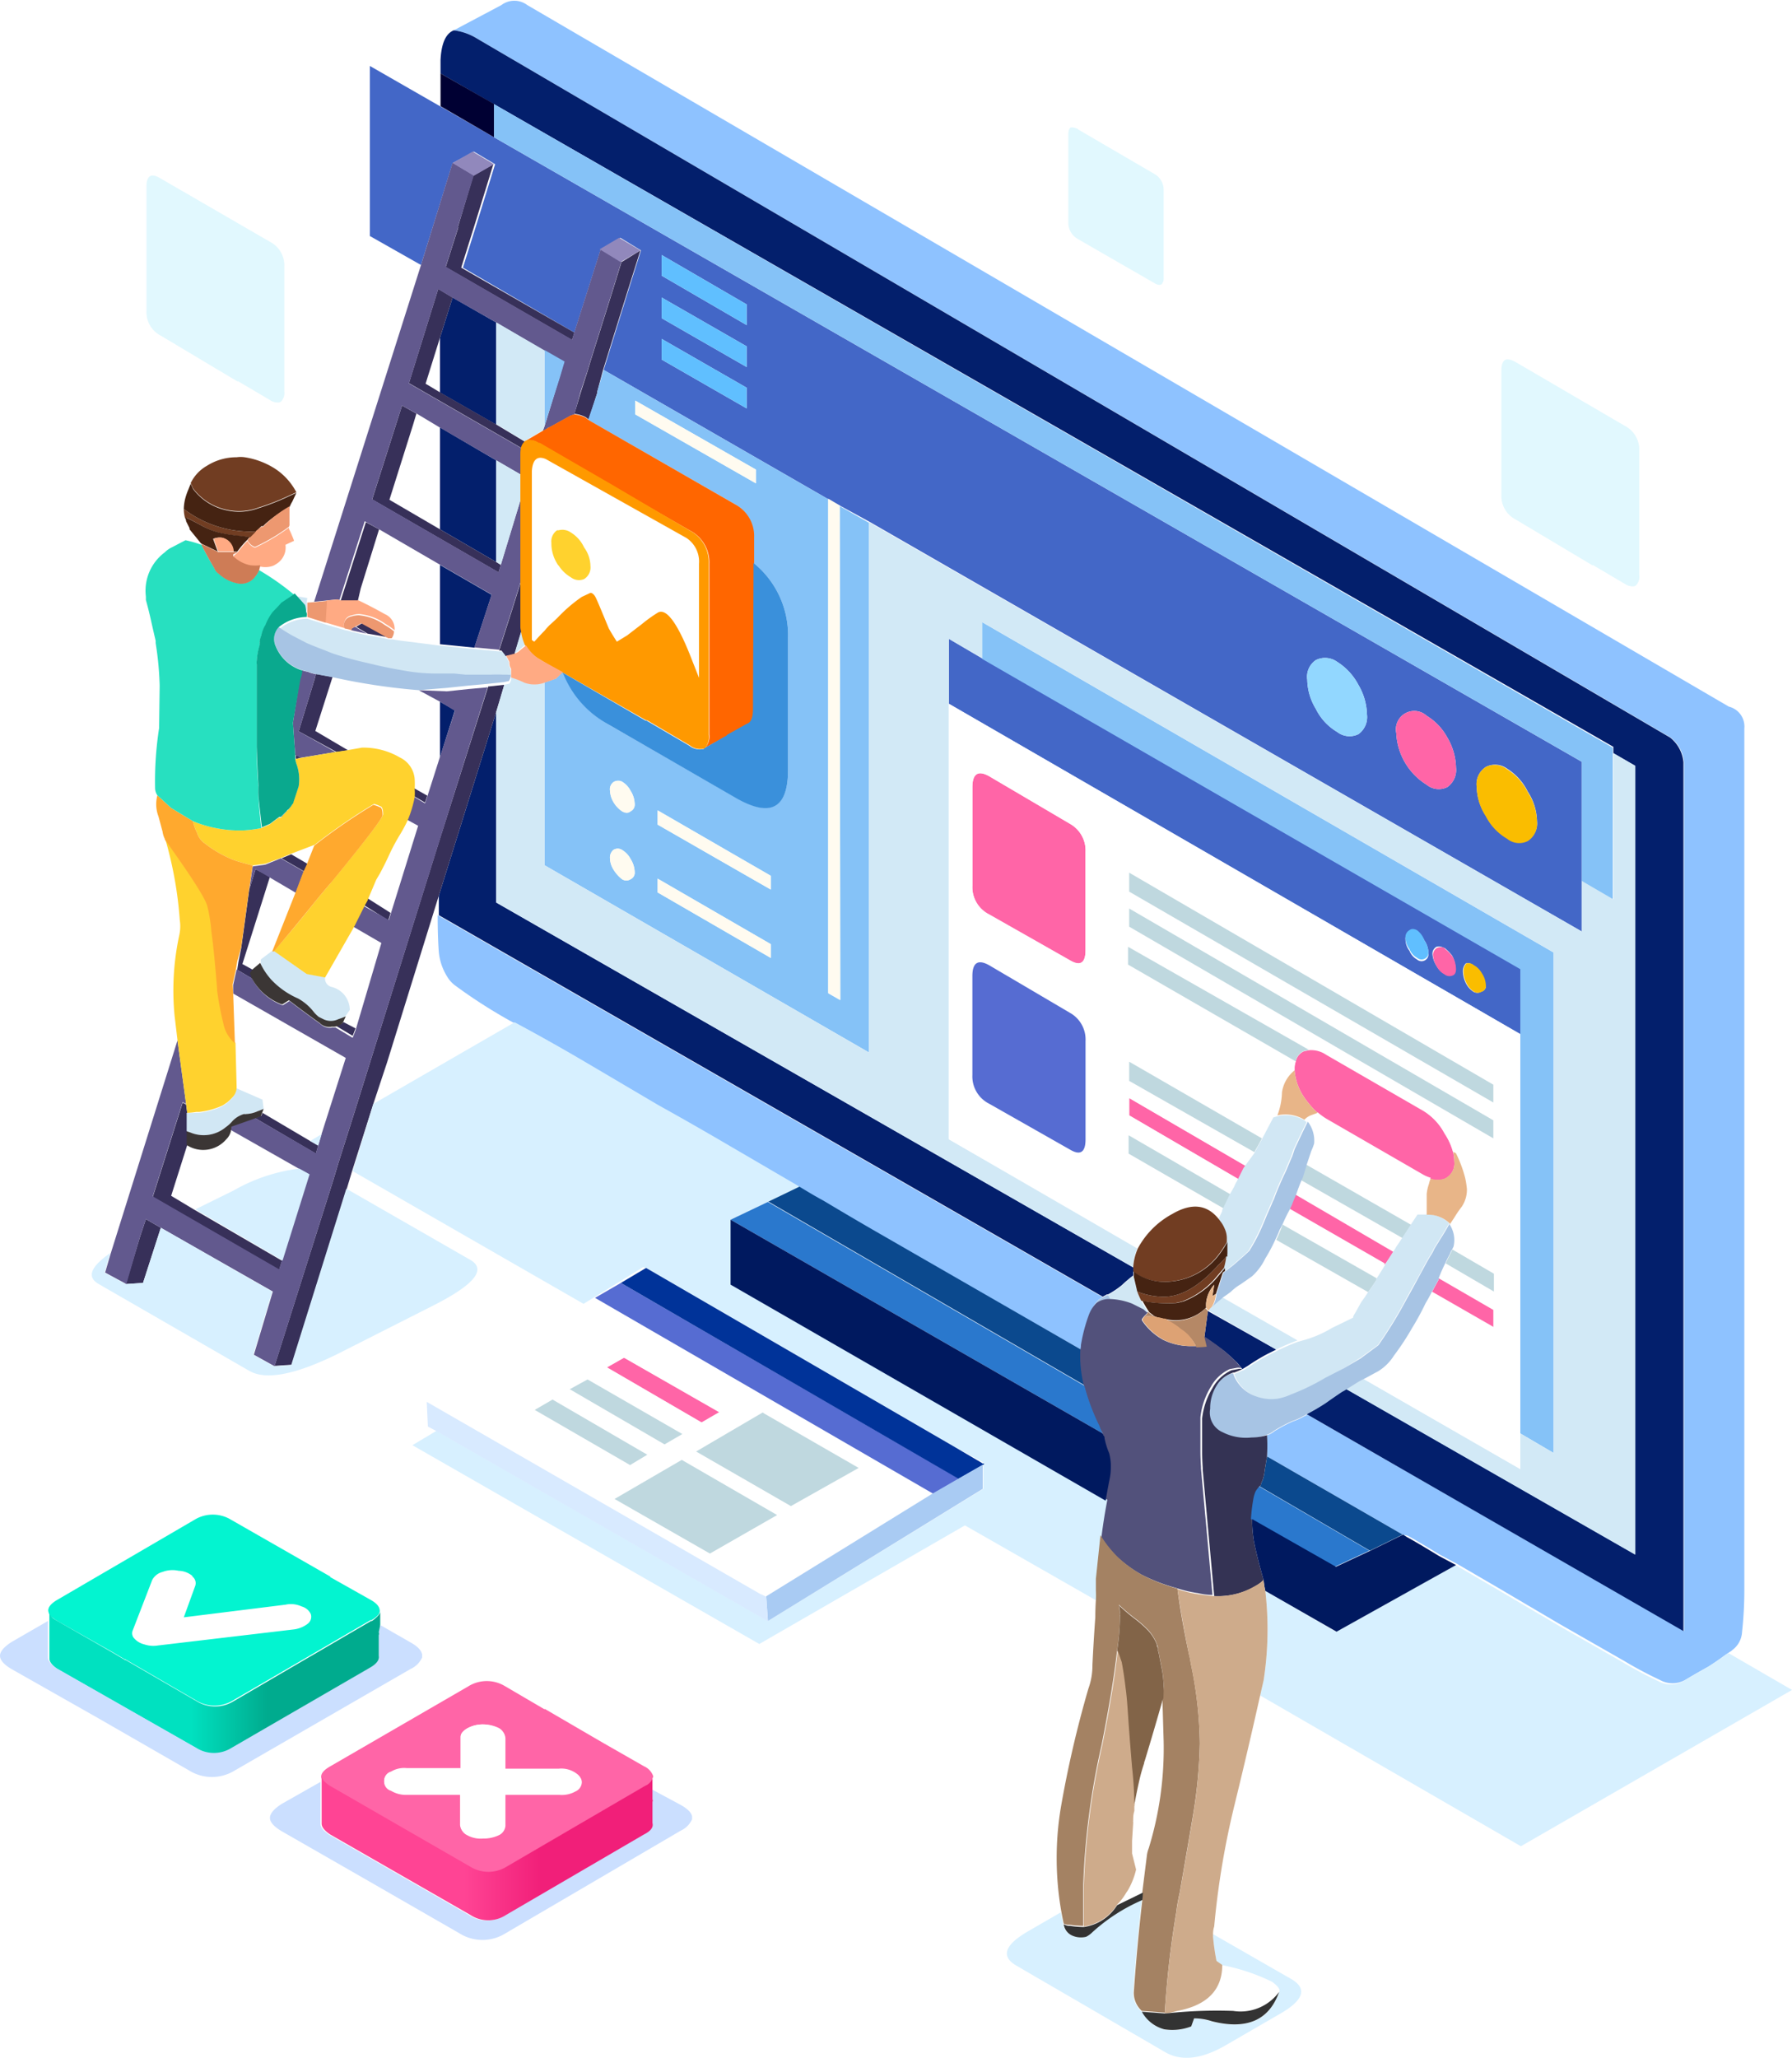
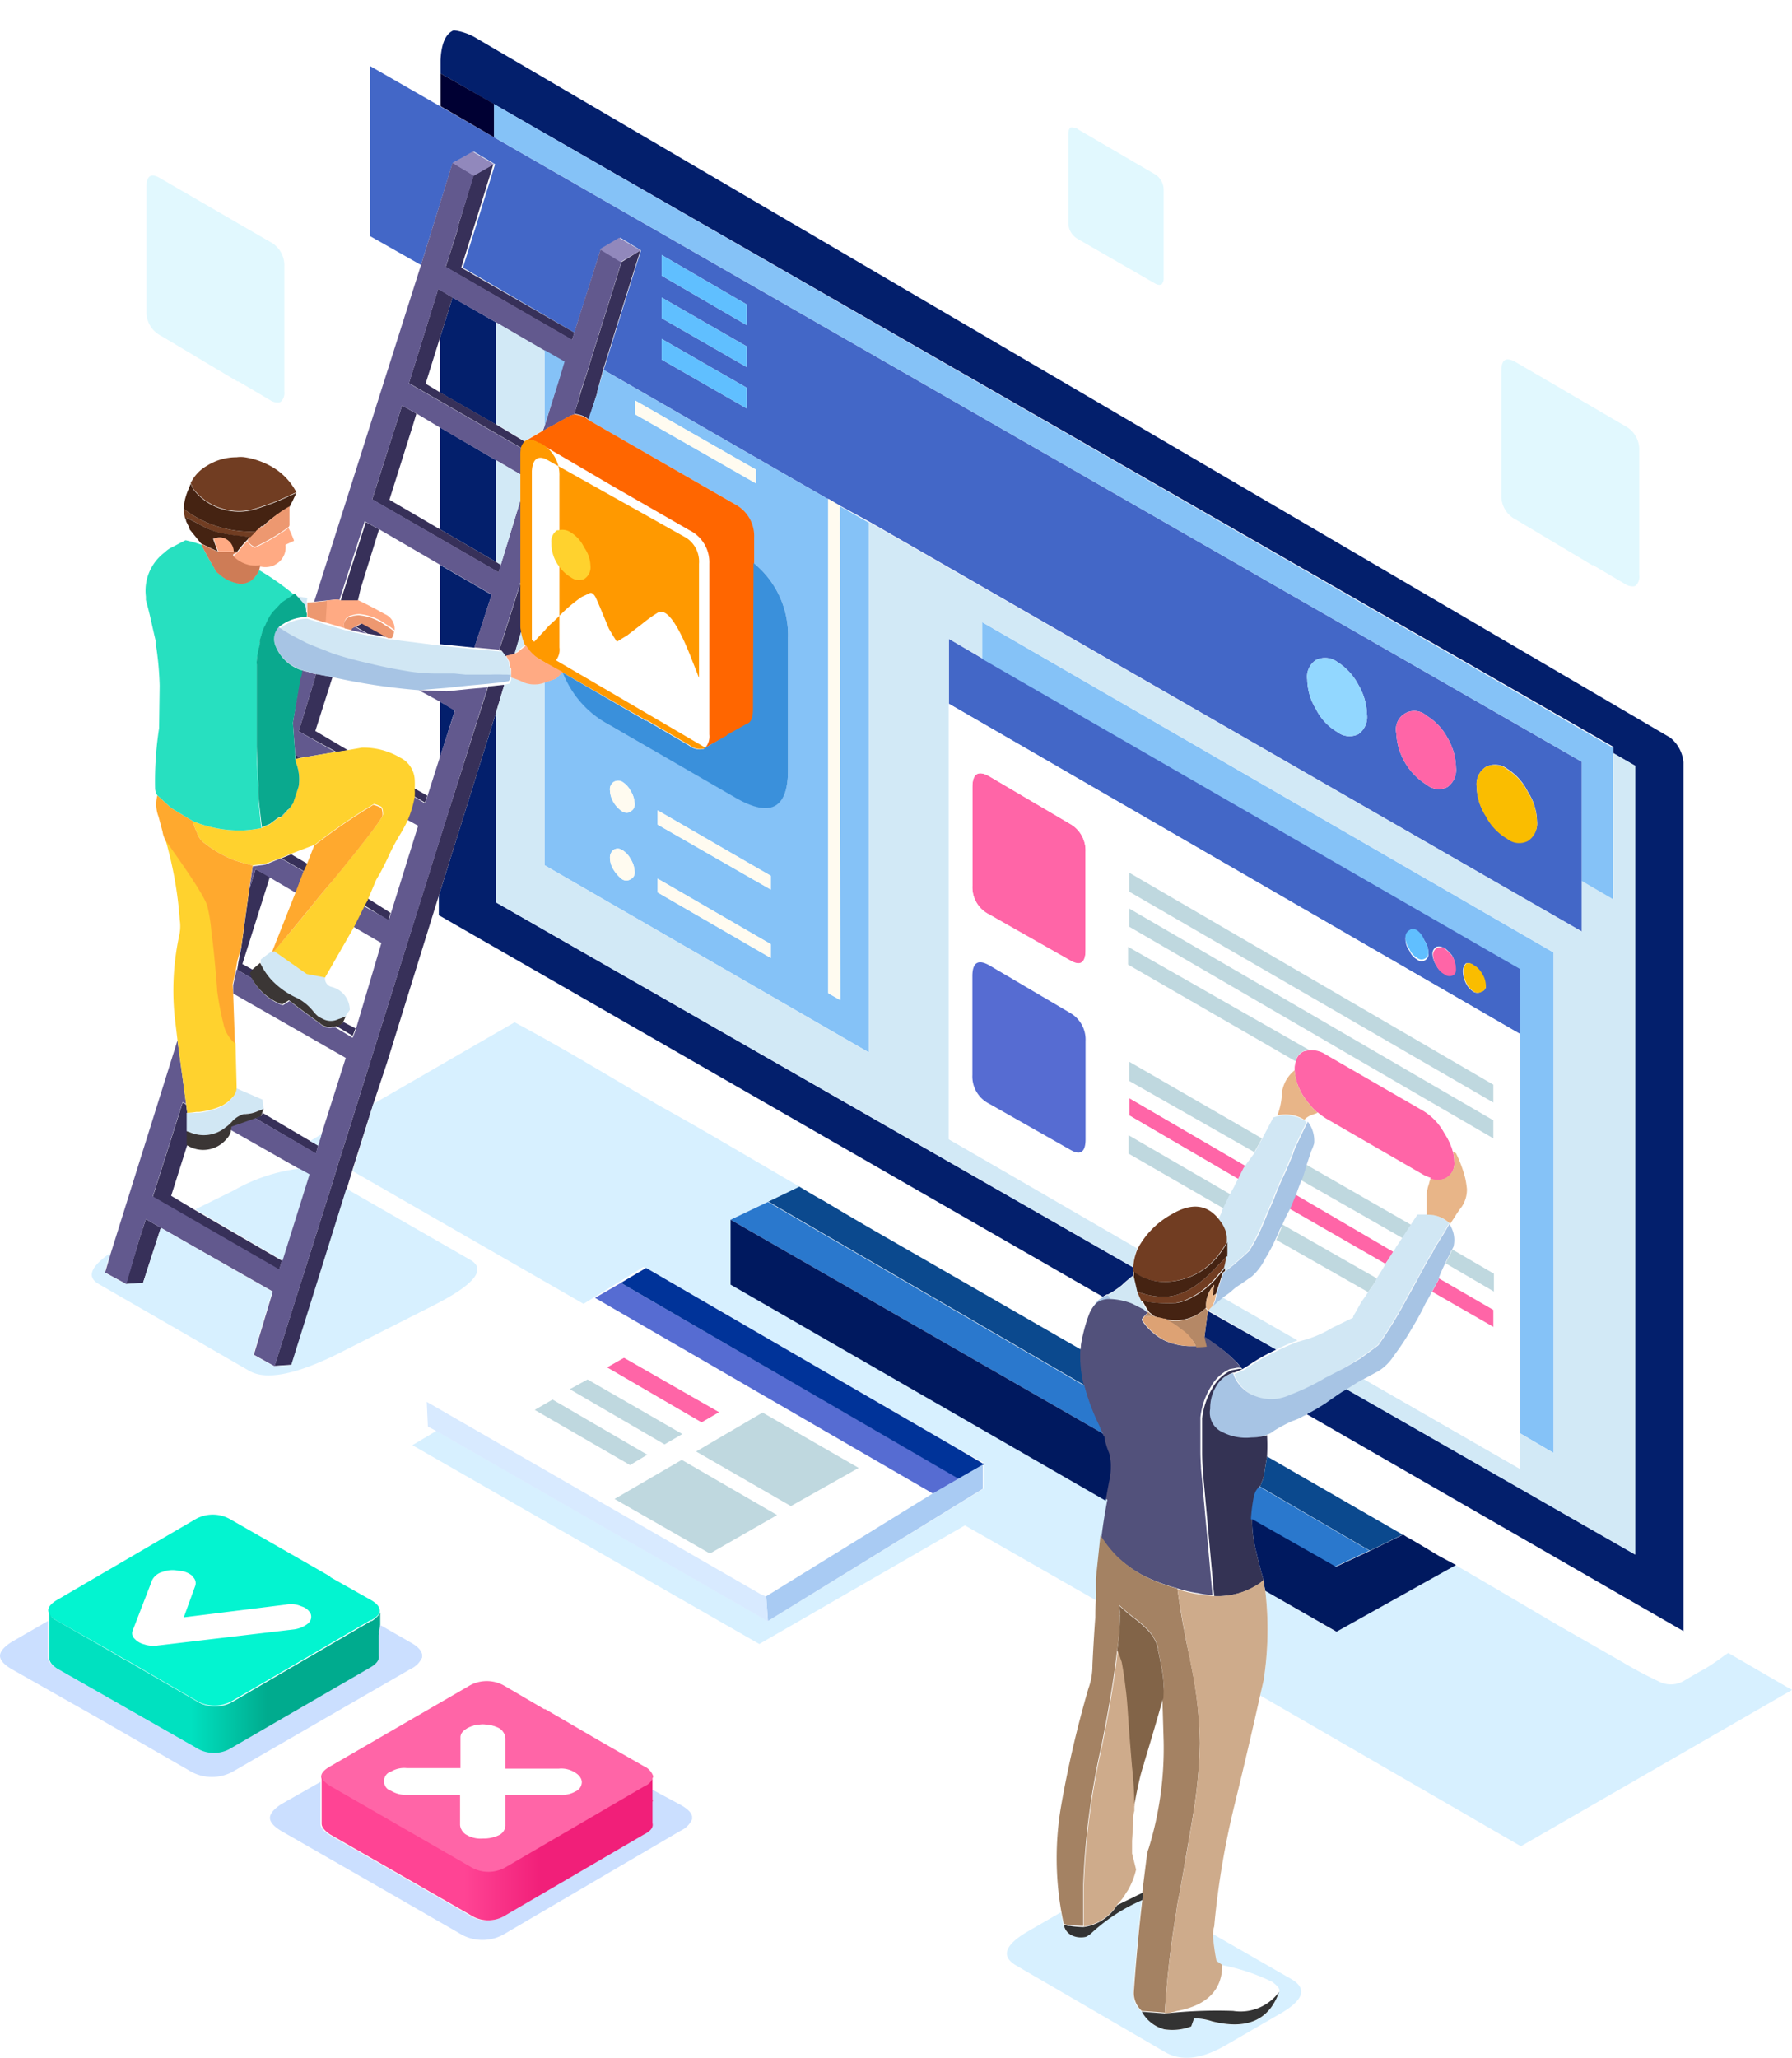
<svg xmlns="http://www.w3.org/2000/svg" preserveAspectRatio="xMidYMid meet" data-bbox="0 0.004 156 179.009" viewBox="0 0 156 178.99" data-type="ugc" role="presentation" aria-hidden="true" width="270" height="310">
  <g>
    <defs>
      <linearGradient gradientUnits="userSpaceOnUse" y2="146.33" x2="4.15" y1="146.33" x1="33.13" id="svgcid--426mt464siy1">
        <stop stop-color="#00ab8e" offset=".34" />
        <stop stop-color="#00e1c0" offset=".57" />
      </linearGradient>
      <linearGradient gradientUnits="userSpaceOnUse" gradientTransform="rotate(180 -658.5 -374.975)" y2="-910.74" x2="-1344.93" y1="-910.74" x1="-1373.97" id="svgcid-5f2svz-fzw69m">
        <stop stop-color="#f11f79" offset=".34" />
        <stop stop-color="#ff4494" offset=".57" />
      </linearGradient>
      <linearGradient gradientUnits="userSpaceOnUse" y2="146.33" x2="4.15" y1="146.33" x1="33.13" id="svgcid--426mt464siy1">
        <stop stop-color="#00ab8e" offset=".34" />
        <stop stop-color="#00e1c0" offset=".57" />
      </linearGradient>
      <linearGradient gradientUnits="userSpaceOnUse" gradientTransform="rotate(180 -658.5 -374.975)" y2="-910.74" x2="-1344.93" y1="-910.74" x1="-1373.97" id="svgcid-5f2svz-fzw69m">
        <stop stop-color="#f11f79" offset=".34" />
        <stop stop-color="#ff4494" offset=".57" />
      </linearGradient>
    </defs>
    <g>
      <g>
-         <path d="M122.1 133.48l-11.8-6.8a17.19 17.19 0 000-1.85 1.78 1.78 0 00.65-.35 13.26 13.26 0 011.6-.85 5.16 5.16 0 001-.45.64.64 0 00.25-.15l32.8 18.85v-75.6a3.09 3.09 0 00-1.15-2.15L41.5 3.28a5.05 5.05 0 00-2-.7l4.15-2.2a1.87 1.87 0 012.25 0l104.6 61.05a1.78 1.78 0 011.35 1.9v74.95a33.62 33.62 0 01-.2 3.7 2.08 2.08 0 01-.85 1.55.79.79 0 01-.2.15l-.3.2q-.8.6-1.6 1.1-1 .55-2 1.15a2.25 2.25 0 01-2.2 0 34.27 34.27 0 01-3.1-1.65l-5.6-3.2-5.35-3.15-3.6-2.1-1.5-.8q-2.05-1.25-2.8-1.65zm-52.55-30.25l-6-3.5q-3.15-1.85-6.3-3.6l-5.85-3.45q-3.3-2-6.65-3.75a.37.37 0 01-.15-.05 44.8 44.8 0 01-5-3.2 2.64 2.64 0 01-.7-.8 4.89 4.89 0 01-.7-2.1q-.1-1.3-.1-3.2L96 112.83a3.18 3.18 0 00-.35.2 2.61 2.61 0 00-.6.9 1.15 1.15 0 00-.2.4 14.11 14.11 0 00-.7 2.65 1.6 1.6 0 01-.05.4l-17.55-10q-2.35-1.38-4.85-2.9-.65-.35-1.4-.8z" fill-rule="evenodd" fill="#8EC2FF" />
        <path d="M39.5 2.58a5.05 5.05 0 012 .7l103.9 60.85a3.09 3.09 0 011.15 2.15v75.6L113.75 123a16.91 16.91 0 001.65-1q.7-.5 1.45-1a3.29 3.29 0 00.35-.2l25.15 14.4V66.58l-1.9-1.1v-.55L43 9v2.9V9l-4.65-2.67v2.85-4q.1-2.18 1.15-2.6zm-1.3 75.3l5-16v16.6l55.45 31.75a1.47 1.47 0 010 .35v.35a12.86 12.86 0 00-1 .85 7.55 7.55 0 01-1.2.8h-.1l-.35.2-57.8-33.2v-1.7zm72.9 39.5l-.8.4a16.77 16.77 0 00-1.65 1l-.5.3-.45-.55q-.5-.5-1.1-1-.8-.6-1.75-1.25l.3-2.25zM39.4 25.83L43.2 28v8.9l-4.9-2.8v-4.77zM43.2 40v8.85L38.3 46v-8.87zm-4.9 16v-6.9l4.5 2.6-1.5 4.6zm0 9.85V61l1.3.75z" fill="#031F6C" fill-rule="evenodd" />
        <path d="M39.4 14.13L36.65 23l-4.45-2.52V5.68l6.1 3.5 4.7 2.7 94.7 54.35V81l-62-35.65-2.6-1.42-1-.55-19.55-11.25 2.1-6.75 1.15-3.65-1.8-1.1-1.7 1-2.3 7.25-9.7-5.65 1.1-3.5 1.7-5.5-1.85-1.1zm77 43.4a1.8 1.8 0 00-1.85-.15 1.75 1.75 0 00-.75 1.7 5.08 5.08 0 00.75 2.55 4.77 4.77 0 001.85 2 1.75 1.75 0 001.85.2 1.82 1.82 0 00.75-1.7 5.35 5.35 0 00-.75-2.6 5.23 5.23 0 00-1.85-2zm7.8 4.7a1.6 1.6 0 00-2.65 1.5 5.59 5.59 0 002.65 4.5 1.66 1.66 0 001.8.2 1.82 1.82 0 00.75-1.7 5.36 5.36 0 00-.75-2.6 5 5 0 00-1.8-1.9zm5.15 4.45a1.78 1.78 0 00-.8 1.7 4.86 4.86 0 00.8 2.55 4.77 4.77 0 001.85 1.95 1.66 1.66 0 001.8.2 1.78 1.78 0 00.8-1.7 4.86 4.86 0 00-.8-2.55 4.91 4.91 0 00-1.8-2 1.75 1.75 0 00-1.85-.15zm3 23.25L82.6 61.18v-5.65l2.9 1.7 46.85 27zM124 81.78a1.86 1.86 0 00-.65-.75q-.4-.25-.65 0a.69.69 0 00-.35.65 1.67 1.67 0 00.35 1 1.47 1.47 0 00.65.75.6.6 0 00.65.1.59.59 0 00.35-.6 2 2 0 00-.35-1.15zm1.7.65a.81.81 0 00-.65-.1.69.69 0 00-.35.65 2.16 2.16 0 00.35 1 1.53 1.53 0 00.65.65.68.68 0 00.7.1q.3-.1.3-.55a2.28 2.28 0 00-.3-1.1 3.45 3.45 0 00-.65-.65zm3.6 3.25a2 2 0 00-.35-1.05 1.77 1.77 0 00-.7-.7.71.71 0 00-.65-.15 1 1 0 00-.25.7 2.44 2.44 0 00.25 1 1.85 1.85 0 00.65.75.65.65 0 00.7 0 .5.5 0 00.4-.55zM65 31.88v-1.8l-7.4-4.25v1.8zm0-3.65v-1.8l-7.4-4.3v1.8zm-7.4 1.2v1.8l7.4 4.25v-1.8z" fill="#4367C7" fill-rule="evenodd" />
        <path d="M43.2 61.88l-5 16-4.5 14.5L32.5 96l-1.85 5.85-.45 1.5-4.8 15.35-1.5.1 5.1-16.12.45-1.5 1.3-4.1 1.25-4 6.25-20 4.25-13.4 1.4-.15-.4 1.35zm-2-46.65l1.75-1-1.7 5.5-1.1 3.5L50 28.88l-.2.65-11-6.35 1.1-3.45h-.05zm14.55 6.5l-1.15 3.65-2.1 6.75L52 34v.1l-.75 2.35-.25-.2a2.65 2.65 0 00-1-.3l.6-2 .5-1.55.3-1 1.9-6.05.8-2.6zM43.2 36.88l2.5 1.5a1 1 0 00-.3.55l-9.8-5.65 2.55-8.2 1.25.75-1.1 3.5-1.25 4 1.25.75zM38.3 46l4.9 2.85.4.25-.2.65-11-6.35 2.6-8.17 1.25.7-.3 1-2.05 6.5zm7.1 8.85l-.6 2a6.94 6.94 0 01-.8.2 4.47 4.47 0 00-.35-.5h-.2l1.15-3.6.75-2.4v4a1.6 1.6 0 00.05.28zm-13.4.23l-1-.6.6-.35 2.35 1.3q-1.05-.2-1.95-.35zm-.85-2.85h-1.5l2.2-6.85L33 46l-1.6 5.15zm4.9 17a5 5 0 000-.7l1.15.65-.2.6zm-4.4 9.45l.25-.45.05-.15 2.05 1.3-.2.65zm-1.75 10.2l1.05.55h-.05.05l-.25.65-1.5-.9a1.17 1.17 0 00.65-.25zm-6.4-12.65l-2.4 7.6 1 .55-.25.35a2 2 0 01.15.4l-1.35-.8.1-.65.25-1.25.7-5.1.55-1.75zm-1.3 21l.55-.2.1-.25L27 99.23l.7.4-.2.7zm-5.9 2.35L14.9 104l2 1.2 7.65 4.45-.25.8-11-6.35 2.6-8.2.3.15.1.75v1.6zm10.2-23.8l-2-1.15.85-.35 1.45.85zm17-14.9v.05zM25 70.53l-.45.5h-.2.15zm1.2-4.65l-.45.1v-.35zm4.1-.65l-1 .15-3.3-1.8L27.4 59l.1-.4a1.09 1.09 0 01.35.05l1.1.2-1.5 4.7zM14 106.78l-1.55 4.8-1.5.1 1.25-4.15.5-1.5zM40.25 71z" fill="#373059" fill-rule="evenodd" />
        <path d="M23.9 118.83l-1.8-1 1.65-5.5-9.75-5.55-1.3-.75-.5 1.5-1.2 4.15-1.85-1 .5-1.7 5.8-18.5.75 5.52-.3-.15-2.6 8.2 11 6.35.25-.8 2.3-7.5-.9-.5-5.9-3.35a.8.8 0 00.1-.35l2-.7 5.35 3.1.2-.7.3-1 2.1-6.6-9.8-5.6v-.75l.3-1.35 1.35.8a4.92 4.92 0 002.6 2.3h.1l.55-.35q1.3 1 2.7 2a1.15 1.15 0 001.05.3.83.83 0 00.25 0l1.5.9.25-.65h-.05.05L33.2 82l-2.5-1.45.9-1.8L33.85 80l.2-.65 2.35-7.55-1-.55a10 10 0 00.6-2l1 .6.2-.6 1.1-3.45 1.3-4-1.3-.8-1.85-1 2.45.1 1.9-.2 1.65-.15-4.2 13.38L32 93.08l-1.25 4-1.3 4.1-.45 1.5zM36.65 23l2.75-8.9 1.85 1.1-1.4 4.5h.05l-1.1 3.45 11 6.35.2-.65 2.3-7.25 1.8 1.1-.8 2.6-1.9 6.05-.3 1-.55 1.65-.55 2-.3.1-2 1.1-.45.25.15-.4 1.3-4.25.4-1.35-1.75-1L43.2 28l-3.8-2.15-1.25-.75-2.55 8.2 9.8 5.65a3 3 0 00-.05.6v1.7L43.2 40l-4.9-2.85-2-1.2-1.3-.72-2.6 8.15 11 6.35.2-.65 1.75-5.75v7.15l-.75 2.4-1.15 3.6-2.15-.2 1.5-4.6-4.5-2.6L33 46l-1.25-.7-2.2 6.85-.2-.05-1 .1-1 .1zm11 14.15a.43.43 0 01.15-.05.17.17 0 00-.1.05zM30.9 54.48l1 .6-1.35-.3.05-.15zm-6.45 20.15l2 1.15-.7 1.85-2.3-1.35-1.2-.7-.55 1.75.3-2 1.1-.15zm4.75-9.25l-3 .5-.5-.25-.2-2.8.6-3.83a2.6 2.6 0 00.15-.55.45.45 0 000-.2 2.74 2.74 0 00.55.15 2.78 2.78 0 00.7.2l-.1.4-1.4 4.58z" fill="#62598E" fill-rule="evenodd" />
        <path d="M41.25 15.23l-1.85-1.1 1.75-1 1.85 1.1zM54 22.73l-1.8-1.1 1.7-1 1.85 1.1-1.7 1z" fill="#9188BC" fill-rule="evenodd" />
        <path d="M137.7 76.63v-10.4L43 11.88V9l97.4 56v13.3zm-85.15-44.5L72.1 43.38v43l1.05.6-.05-43 2.55 1.45v46.1L47.4 75.23v-15.9l1-.35.55-.55h.1A8.71 8.71 0 0053 63l11.15 6.4q4.45 2.5 4.45-2.5V55.48a8.08 8.08 0 00-3-6.55v-2.2a3.13 3.13 0 00-1.6-2.9l-12.8-7.35.8-2.35V34zm79.8 92.55v-40.4l-46.85-27v-3.2l49.75 28.75v43.55zM55.3 36l10.5 6v-1.2l-10.5-6zm-7.9 1v-6.6l1.75 1-.4 1.35zm6 31a.78.78 0 00-.3.7 2.13 2.13 0 00.3 1 2.51 2.51 0 00.75.8q.45.3.75 0a.63.63 0 00.35-.65 2.22 2.22 0 00-.35-1.1 2 2 0 00-.75-.8.75.75 0 00-.75.05zm13.7 8.15l-9.85-5.7v1.25l9.85 5.65zm-14-1.55a1.93 1.93 0 00.3 1 3.18 3.18 0 00.75.85.69.69 0 00.75 0 .63.63 0 00.35-.65 2.22 2.22 0 00-.35-1.1 2 2 0 00-.75-.8.69.69 0 00-.75 0 .86.86 0 00-.3.73zm4.15 3l9.85 5.7v-1.2l-9.85-5.7z" fill="#85C2F7" fill-rule="evenodd" />
        <path fill="#000033" fill-rule="evenodd" d="M43 11.88l-4.65-2.7V6.33L43 8.98v2.9z" />
        <path d="M116.4 57.53a5.23 5.23 0 011.85 2 5.35 5.35 0 01.75 2.6 1.82 1.82 0 01-.75 1.7 1.75 1.75 0 01-1.85-.2 4.77 4.77 0 01-1.85-2 5.08 5.08 0 01-.75-2.55 1.75 1.75 0 01.75-1.7 1.8 1.8 0 011.85.15z" fill="#92D7FF" fill-rule="evenodd" />
        <path d="M124.2 62.23a5 5 0 011.8 1.9 5.36 5.36 0 01.75 2.6 1.82 1.82 0 01-.75 1.7 1.66 1.66 0 01-1.8-.2 5.59 5.59 0 01-2.65-4.5 1.6 1.6 0 012.65-1.5zm-38.1 5.25l7.05 4.15a2.66 2.66 0 011.35 2.45v8.55q0 1.7-1.35.9l-7.05-4A2.66 2.66 0 0184.65 77v-8.57q0-1.75 1.45-.95zm28.6 29.3a8.22 8.22 0 01-1.2-1.4 4.77 4.77 0 01-.8-2.3v-.15a1.62 1.62 0 01.1-.6 1.23 1.23 0 01.7-.9l.45-.1a2.32 2.32 0 011.5.4l8.4 4.85a5.1 5.1 0 011.9 2 5.55 5.55 0 01.75 1.65 3.3 3.3 0 01.1.8 1.45 1.45 0 01-.85 1.5 1.85 1.85 0 01-1.2 0 3.18 3.18 0 01-.7-.3l-8.4-4.85a6.11 6.11 0 01-.75-.6zm-6.1 4.7l-.6 1.2L98.3 97v-1.52zm17.15-19a3.45 3.45 0 01.7.7 2.28 2.28 0 01.3 1.1q0 .45-.3.55a.68.68 0 01-.7-.1 1.53 1.53 0 01-.65-.65 2.16 2.16 0 01-.35-1 .69.69 0 01.35-.65.81.81 0 01.65 0zm-1.1 29.9l.6-1.1a.15.15 0 010-.1l4.75 2.75v1.55zm-11.9-8.5l8.55 5q-.35.55-.75 1.1l-8.35-4.8c.07-.17.13-.32.2-.45s.22-.6.35-.9zm-58.45 14.2l8.3 4.75-1.55.9-8.25-4.8zm2.5 36.6a1.15 1.15 0 01-.52.63l-.23.13-12 7a3 3 0 01-3.15 0l-12.15-7a2.4 2.4 0 01-.62-.5.82.82 0 01-.17-.4q0-.45.8-.9l12-6.95a3.05 3.05 0 013.15-.05l3.5 2.05v-.05l5.15 3 3.5 2a1.47 1.47 0 01.8.85.21.21 0 01-.06.19zm-16.1-4.35q-.6.35-.6.8v2.75h-4.7a2.2 2.2 0 00-1.35.3.83.83 0 000 1.6 2.47 2.47 0 001.35.35h4.7v2.7a1 1 0 00.55.8 2.42 2.42 0 001.4.3 3.09 3.09 0 001.4-.3 1 1 0 00.55-.8v-2.7h4.7a2.42 2.42 0 001.4-.3.9.9 0 00.55-.8q0-.45-.6-.8a2.2 2.2 0 00-1.35-.3H44v-2.7a1 1 0 00-.55-.85A3.09 3.09 0 0042 150a2.78 2.78 0 00-1.3.33z" fill="#FF65A7" fill-rule="evenodd" />
        <path d="M129.35 66.68a1.75 1.75 0 011.85.2 4.91 4.91 0 011.8 2 4.86 4.86 0 01.8 2.55 1.78 1.78 0 01-.8 1.7 1.66 1.66 0 01-1.8-.2 4.77 4.77 0 01-1.85-1.95 4.86 4.86 0 01-.8-2.55 1.78 1.78 0 01.8-1.75zm0 19a.5.5 0 01-.35.55.65.65 0 01-.7 0 1.85 1.85 0 01-.65-.75 2.44 2.44 0 01-.25-1 1 1 0 01.25-.7.71.71 0 01.65.15 1.77 1.77 0 01.7.7 2 2 0 01.35 1.05z" fill="#FABD00" fill-rule="evenodd" />
        <path d="M98.65 110.23L43.2 78.48v-16.6l.3-1 .4-1.35.45-.1a1.1 1.1 0 00.15-.35v-.2a7.67 7.67 0 011.15.45 2.57 2.57 0 001.75 0v15.9l28.25 16.3V45.38L137.7 81v-4.4l2.75 1.6V65.48l1.9 1.1v68.65l-25.15-14.4.8-.5a6.57 6.57 0 01.7-.4l13.65 7.85v-3.1l2.9 1.7V82.83L85.5 54.08v3.15l-2.9-1.7v43.55l16.4 9.5a4.79 4.79 0 00-.35 1.65zm7.75 2.6l6.55 3.75a18.29 18.29 0 00-1.85.8l-5.9-3.4a.78.78 0 01.15-.2l.15-.15c.17-.17.35-.33.55-.5a3.17 3.17 0 00.35-.3zm-59-82.4V37l-.15.4-1.45.85-.1.1-2.5-1.5V28zm-2.05 12.9l-1.75 5.75-.4-.25V40l2.15 1.25zm-.55 13.45l.6-2a4.55 4.55 0 00.35 1.25l-.55.45a1.18 1.18 0 01-.4.3z" fill="#D2E9F6" fill-rule="evenodd" />
        <path d="M73.1 43.93l.05 43-1.05-.6v-43zM55.3 36v-1.2l10.5 6V42zm-1.9 32a.75.75 0 01.75 0 2 2 0 01.75.8 2.22 2.22 0 01.35 1.1.63.63 0 01-.35.65q-.3.25-.75 0a2.51 2.51 0 01-.75-.8 2.13 2.13 0 01-.3-1 .78.78 0 01.3-.75zm13.7 8.15v1.2l-9.85-5.65v-1.22zm-14-1.55a.86.86 0 01.3-.7.69.69 0 01.75 0 2 2 0 01.75.8 2.22 2.22 0 01.35 1.1.63.63 0 01-.35.65.69.69 0 01-.75 0 3.18 3.18 0 01-.75-.85 1.93 1.93 0 01-.3-.97zm4.15 3v-1.2l9.85 5.7v1.2z" fill="#FFFBF0" fill-rule="evenodd" />
        <path d="M81.2 129.93l-14.5 8.95-.55-.25-29-16.7.15-.1-.55-.3 14-8.1 5.2-3.2.2.1-2.15 1.25-2.25 1.3 29.35 17.05zm25.1-23.75q-1.55-2.2-4.2-.65a7.39 7.39 0 00-3 3l-16.5-9.45v-37.9l49.75 28.75v37.85l-13.65-7.85.2-.1 1.1-.6a4.23 4.23 0 001.35-1.35 21.92 21.92 0 001.55-2.35 23.25 23.25 0 001.2-2.2q.3-.5.55-1l5.4 3.1v-1.55l-4.75-2.75q.25-.65.55-1.25l4.2 2.45v-1.55l-3.6-2.1c.07-.17.12-.28.15-.35a2.47 2.47 0 00-.35-1.85l.35-.6a9.57 9.57 0 01.65-.95 2.66 2.66 0 00.45-1.55 8.1 8.1 0 00-.15-.95 11 11 0 00-.8-2.15.49.49 0 00-.25-.1 5.55 5.55 0 00-.75-1.65 5.1 5.1 0 00-1.9-2l-8.4-4.85a2.32 2.32 0 00-1.5-.4l-15.75-9v1.55l14.6 8.45a1.62 1.62 0 00-.1.6v.15a3 3 0 00-1.1 1.9 6 6 0 01-.4 2l-.35.1-1 1.9-11.55-6.6V94l10.9 6.3-.6 1.2-10.3-6V97l9.7 5.65a2.22 2.22 0 00-.2.4l-.5.9-9.1-5.25v1.6l8.5 4.9a8.36 8.36 0 00-.35.8.2.2 0 00-.05.18zm-20.2-38.7q-1.45-.8-1.45 1V77a2.66 2.66 0 001.45 2.5l7.05 4q1.35.8 1.35-.9v-8.52a2.66 2.66 0 00-1.35-2.45zm12.2 10l31.7 18.4v-1.55L98.3 75.88zm-3.8 13a2.66 2.66 0 00-1.35-2.45l-7.05-4.1q-1.45-.8-1.45.95v8.55a2.66 2.66 0 001.45 2.5l7.05 4q1.35.8 1.35-.9zm3.8-10L130 99v-1.57L98.3 79zm24.5 26l-9.15-5.25.4-1.2a4.57 4.57 0 00.25-.65 2.71 2.71 0 00-.55-1.9.77.77 0 01-.2-.15 1.58 1.58 0 01.6-.4l.55-.2a6.11 6.11 0 00.75.55l8.4 4.85a3.18 3.18 0 00.7.3 1.78 1.78 0 00-.15.45 3.54 3.54 0 00-.2.9v1.8h-.75zm-9.6-3.9l8.85 5.05q-.25.4-.5.75a2.56 2.56 0 01-.25.4l-8.55-5q.25-.55.45-1.15zm-1.55 3.85q.3-.7.55-1.35l8.35 4.8q-.35.6-.75 1.2zm7.35 5.85q-.25.4-.55.8l-.5.9a3.27 3.27 0 00-.2.35v.1l-1.85.9a9.84 9.84 0 01-2.6 1.1l-.35.1-6.55-3.75c.3-.2.53-.37.7-.5a4.34 4.34 0 01.85-.65l1-.7a5.06 5.06 0 001.2-1.5 13.76 13.76 0 00.9-1.7zM46.3 40.93q.1-1.5 1.2-1.05l12.25 6.9a2.46 2.46 0 011.1 2.22v9.85q-.25-.65-.55-1.4-1.9-4.85-3-4.3a12.19 12.19 0 00-1.4 1l-1.3 1-.9.55q-.45-.7-.7-1.15-1-2.45-1.15-2.8c-.13-.2-.27-.3-.4-.3l-.75.35a13.11 13.11 0 00-2.05 1.75q-.35.35-.75.7a6.27 6.27 0 00-.45.5q-.4.4-.75.8l-.15.15-.2-.15zm1.7 6.25a3.32 3.32 0 00.5 1.7.77.77 0 00.15.2 3.16 3.16 0 001.05 1 1.15 1.15 0 001.15.15 1.19 1.19 0 00.55-1.15 2.8 2.8 0 00-.55-1.6 3 3 0 00-1.15-1.3 1.28 1.28 0 00-1.1-.18.38.38 0 01-.15 0 1.17 1.17 0 00-.45 1.18zm37.6 80h-.1l-2.3-1.35zm-31.25-9.1l-1.5.85 8.25 4.8 1.55-.9zm5 8.85l-5.85 3.4 8.3 4.75 5.85-3.35zm-1.5-1.35l1.55-.9-8.25-4.75-1.55.85zm-3 1.8l1.5-.9-8.35-4.8-1.55.9zm11.65-4.5l-5.8 3.4 8.15 4.72 5.85-3.35zm-25.8 27.45A2.78 2.78 0 0142 150a3.09 3.09 0 011.4.3 1 1 0 01.55.85v2.7h4.7a2.2 2.2 0 011.35.3q.6.35.6.8a.9.9 0 01-.55.8 2.42 2.42 0 01-1.4.3h-4.7v2.7a1 1 0 01-.55.8 3.09 3.09 0 01-1.4.3 2.42 2.42 0 01-1.4-.3 1 1 0 01-.55-.8v-2.7H35.4a2.47 2.47 0 01-1.35-.35.83.83 0 010-1.6 2.2 2.2 0 011.35-.3h4.7v-2.75q0-.37.6-.72zm-24-13.2a.73.73 0 01.25.8l-1 2.75 8.9-1.05a2.22 2.22 0 011.4.15 1.26 1.26 0 01.8.65.76.76 0 01-.25.85 2.5 2.5 0 01-1.2.5l-11.85 1.4a2.46 2.46 0 01-1.2-.1 1.66 1.66 0 01-.85-.5.64.64 0 01-.15-.7l1.7-4.4a1.4 1.4 0 01.9-.7 2.42 2.42 0 011.4-.1 1.94 1.94 0 011.2.45zm94.6 36.15a4.16 4.16 0 01-4 1.65 40.2 40.2 0 00-5.65.2l.8-.2q4-.75 3.9-4a17.2 17.2 0 014.35 1.45q.85.62.65.9zm-11.85-8.7l-2.25 1.1a5 5 0 00.65-1.05 2.71 2.71 0 00.25-.4 6.61 6.61 0 00.6-1.6l-.35-1.4.1.15h1.4z" fill="#FFFFFF" fill-rule="evenodd" />
        <path d="M98.3 77.53v-1.65L130 94.33v1.55zM109.85 99q-.25.5-.55 1l-.1.2L98.3 94v-1.67zm4.1-7.7l-.45.1a1.23 1.23 0 00-.7.9l-14.6-8.42v-1.55zM98.3 80.58V79L130 97.43V99zm9 23.4q-.25.55-.55 1.15a.15.15 0 000 .1l-8.5-4.9v-1.6zm18.55 5.9q.2-.45.45-.9a.63.63 0 01.15-.3l3.6 2.1v1.55zm-3-3.35l-.75 1.15-8.85-5.05.1-.2q.2-.6.35-1.15zm-11.15 0l8.15 4.65a.15.15 0 000 .1q-.35.55-.75 1.1l-8-4.55a8.36 8.36 0 00.35-.8 3.67 3.67 0 00.2-.55zm-45.2 16.4l8.25 4.75-5.9 3.32-8.25-4.75 5.8-3.4zm-11.65 4.5l-8.3-4.8 1.55-.9 8.25 4.8zm3-1.8l-8.25-4.8 1.55-.85 8.25 4.75zm1.5 1.35l8.3 4.8-5.85 3.35-8.3-4.75z" fill="#BFD8DF" fill-rule="evenodd" />
        <path d="M94.5 90.53v8.55q0 1.7-1.35.9l-7.05-4a2.66 2.66 0 01-1.45-2.5v-8.6q0-1.75 1.45-.95l7.05 4.15a2.66 2.66 0 011.35 2.45zm-11 38.1l-2.25 1.3-29.45-17.05 2.25-1.3z" fill="#566CD2" fill-rule="evenodd" />
        <path d="M94.1 117.38a10.39 10.39 0 00.3 3.1l-27.55-16 2.7-1.3.75.45q.75.45 1.4.8 2.5 1.5 4.85 2.85zm16.2 9.3l11.8 6.8-2.85 1.4-9.6-5.6.1-.1a1.91 1.91 0 01.15-.4 3.58 3.58 0 00.2-.9z" fill="#0B498E" fill-rule="evenodd" />
        <path d="M26.7 52.38v1a1.89 1.89 0 00-.1-.6l-.9-1h-.1l1.15.2zm82.5 47.9l.1-.2q.3-.55.55-1l1-1.9.35-.1a3.16 3.16 0 012.35.35.77.77 0 00.2.15q-.55 1.1-1.15 2.4l-.2.6q-.2.45-.55 1.3-.25.5-.55 1.2t-.5 1.25l-.1.2q-.25.6-.5 1.15-.3.75-.55 1.3a15 15 0 01-1 1.85q-.35.35-1.4 1.25l-.85.65v-.1a.56.56 0 010-.25 6.35 6.35 0 00.2-1 .82.82 0 010-.25v-1.35a2 2 0 00-.2-.9 2.57 2.57 0 00-.35-.6.2.2 0 010-.15 8.36 8.36 0 01.35-.8.15.15 0 010-.1q.3-.6.55-1.15l.5-.9a2.22 2.22 0 01.2-.4l.6-1.2zm-10.5 10.65v.1l.3 1.3a8.35 8.35 0 00.35.8 10.81 10.81 0 00.6 1v.15a3.41 3.41 0 01-.35-.3l-1-.5a5.8 5.8 0 00-1.95-.4c-.07-.17-.13-.32-.2-.45a7.55 7.55 0 001.2-.8 12.86 12.86 0 011.05-.9zm22.6-2.1a2.56 2.56 0 00.25-.4q.25-.35.5-.75l.75-1.15.6-.9h.75a2.67 2.67 0 012 .75q-.35.65-.8 1.35a2.3 2.3 0 00-.15.25c-.13.2-.27.42-.4.65a3.23 3.23 0 01-.3.55q-.25.4-.65 1.15-.25.5-.65 1.2t-.8 1.45a39.9 39.9 0 01-2.45 4l-1.5 1.1-1.45.92-1.55.9a19.22 19.22 0 01-3 1.45 4.7 4.7 0 01-1.1.35 3.81 3.81 0 01-1.9-.2 3.14 3.14 0 01-2-2 7.23 7.23 0 00.7-.3h.05l.5-.3a16.77 16.77 0 011.65-1l.8-.4a18.29 18.29 0 011.85-.8l.35-.1a9.84 9.84 0 002.6-1.1l1.85-.9v-.1a3.27 3.27 0 01.2-.35l.5-.9q.3-.4.55-.8.4-.55.75-1.1a.15.15 0 010-.1q.4-.6.75-1.2t.75-1.22zm-76.8-50a.56.56 0 01-.25 0h-.4a10.22 10.22 0 00-1.1 0H40.6l-1-.1h-1.7a15.77 15.77 0 01-2.65-.25q-1.2-.2-2.3-.45l-1.7-.4q-1.2-.3-2.25-.65l-.75-.3q-.8-.3-1.5-.6l-1.15-.6a13.73 13.73 0 01-1.3-.8 3.93 3.93 0 012.45-.9l1.6.5 1.7.5a4.05 4.05 0 01.6.15l1.35.3q.95.15 1.9.35h.3q.55.1 1 .15l3.15.4 3 .3 2.15.2h.2a4.47 4.47 0 01.3.37c.1.17.2.35.3.55a.39.39 0 000 .15.81.81 0 00.05.25l.1.2zm-21.8 25v-.4l1-.75h.15l2.85 2 1.6.3a.75.75 0 00.6.85 2.08 2.08 0 011.55 2l-.35.5a5.52 5.52 0 01-.6.35 1.48 1.48 0 01-1.3 0l-.4-.2a2.93 2.93 0 01-.45-.45 4.49 4.49 0 00-1.35-1.1 7.11 7.11 0 01-2.3-1.6 5.89 5.89 0 01-1-1.5zm-6.45 14.55v-1.6a6.47 6.47 0 00.8 0h.25a6.7 6.7 0 002-.55 5.3 5.3 0 00.45-.3 4.14 4.14 0 00.55-.55 1.26 1.26 0 00.25-.75l2.3 1 .1.8a3.75 3.75 0 01-.5.2 2.64 2.64 0 01-1 .25.45.45 0 01-.2 0 2.23 2.23 0 00-1 .6 3.19 3.19 0 01-.6.55 3 3 0 01-3.1.45z" fill="#D1E7F4" fill-rule="evenodd" />
        <path d="M113.75 123a.64.64 0 01-.25.15 5.16 5.16 0 01-1 .45 13.26 13.26 0 00-1.6.85 1.78 1.78 0 01-.65.35 4.74 4.74 0 01-1.4.3 4.46 4.46 0 01-2.5-.45 1.86 1.86 0 01-1.1-2.05 3.68 3.68 0 01.55-2 2.52 2.52 0 01.75-.8 3.44 3.44 0 01.7-.35h.1a3.14 3.14 0 002 2 3.81 3.81 0 001.9.2 4.7 4.7 0 001.1-.35 19.22 19.22 0 003-1.45L117 119l1.45-.85L120 117a39.9 39.9 0 002.45-4q.45-.8.8-1.45t.65-1.2q.4-.75.65-1.15a3.23 3.23 0 00.3-.55c.13-.23.27-.45.4-.65a2.3 2.3 0 01.15-.25q.45-.7.8-1.35a.15.15 0 010 .1 2.47 2.47 0 01.35 1.85c0 .07-.08.18-.15.35a.63.63 0 00-.15.3q-.25.45-.45.9-.3.6-.55 1.25a.15.15 0 000 .1l-.6 1.1q-.25.5-.55 1a23.25 23.25 0 01-1.2 2.2 21.92 21.92 0 01-1.55 2.35 4.23 4.23 0 01-1.35 1.35l-1.1.6-.2.1a6.57 6.57 0 00-.7.4l-.8.5a3.29 3.29 0 01-.35.2q-.75.5-1.45 1a16.91 16.91 0 01-1.65.95zm-2.1-16.55a3.67 3.67 0 01-.25.5 8.36 8.36 0 01-.35.8 13.76 13.76 0 01-.9 1.7A5.06 5.06 0 01109 111l-1 .7a4.34 4.34 0 00-.85.65c-.17.13-.4.3-.7.5a3.17 3.17 0 01-.35.3c-.2.17-.38.33-.55.5a2.51 2.51 0 00.35-1.1l.6-1.85.85-.65q1.05-.9 1.4-1.25a15 15 0 001-1.85q.25-.55.55-1.3.25-.55.5-1.15l.1-.2q.25-.7.5-1.25.3-.7.55-1.2.35-.85.55-1.3l.2-.6q.6-1.3 1.15-2.4a2.71 2.71 0 01.55 1.9 4.57 4.57 0 01-.25.65l-.4 1.2q-.15.55-.35 1.15l-.1.2q-.25.6-.45 1.2c-.13.3-.25.58-.35.85s-.13.28-.2.45q-.35.63-.65 1.33zm-15 6.55a1.82 1.82 0 00-1.15.35 2.77 2.77 0 00-.65 1 1.15 1.15 0 01.2-.4 2.61 2.61 0 01.6-.9 3.18 3.18 0 01.35-.2l.35-.2h.1c.07.06.13.21.2.35zm-69.1-54.4a2.78 2.78 0 01-.7-.2 2.74 2.74 0 01-.55-.15 3.62 3.62 0 01-2.3-2.1 1.52 1.52 0 01.25-1.65 13.73 13.73 0 001.3.8l1.15.6q.7.3 1.5.6l.75.3q1.05.35 2.25.65l1.7.4q1.1.25 2.3.45a15.77 15.77 0 002.65.25h1.7l1 .1h2.15a10.22 10.22 0 011.1 0h.4a.56.56 0 00.25 0v.2a1.1 1.1 0 01-.15.35l-.45.1-1.4.15-1.65.15-1.9.2-2.45.2A54.87 54.87 0 0129 58.88l-1.1-.2a1.09 1.09 0 00-.35-.05zm-.85-5.3v.2a.47.47 0 000-.2z" fill="#A7C4E4" fill-rule="evenodd" />
        <path d="M16 44.23a9.55 9.55 0 003.2 1.6 9.34 9.34 0 003.1.35.58.58 0 01-.1.15l-.4.4a7.93 7.93 0 00-1-.15 12.6 12.6 0 01-1.8-.3 6.69 6.69 0 01-1.45-.6Q16.3 45 16.25 45a.38.38 0 00-.15 0 3.11 3.11 0 01-.1-.77zm9.8-1.45l-.55.25a21.12 21.12 0 01-2.8 1.1 4.85 4.85 0 01-2.8.15 4.91 4.91 0 01-2.85-1.85q-.1-.25-.2-.45a3.45 3.45 0 011.4-1.5 4.81 4.81 0 012.6-.75 2.46 2.46 0 01.7 0 6.81 6.81 0 012.65 1 5.47 5.47 0 011.85 2.05zm81 65.25a9.79 9.79 0 01-.65 1 5.94 5.94 0 01-4.6 2.45 4.53 4.53 0 01-2.65-.7 1.6 1.6 0 01-.25-.2 1.47 1.47 0 000-.35 4.79 4.79 0 01.4-1.65 7.39 7.39 0 013-3q2.65-1.55 4.2.65a2.57 2.57 0 01.35.6 2 2 0 01.2.9zm-7.8 4.3a6.15 6.15 0 002.35.45q2.25 0 4.75-2.8a4.17 4.17 0 00.65-.7 6.35 6.35 0 01-.2 1l-.85 1a7.31 7.31 0 01-2.75 1.9 6 6 0 01-.65.15 11.61 11.61 0 01-2.45-.1l-.5-.1a8.35 8.35 0 01-.35-.8z" fill="#713D22" fill-rule="evenodd" />
        <path d="M20.3 47.93a1.28 1.28 0 00-1-1.2 1.43 1.43 0 00-.75.1l.4 1.1-1.45-.7-1-1.23v-.1l-.3-.6a.54.54 0 00-.1-.3.38.38 0 01.15 0s.45.22 1.25.65a6.69 6.69 0 001.45.6 12.6 12.6 0 001.8.3 7.93 7.93 0 011 .15.33.33 0 00-.15.15l-.1.1a8.34 8.34 0 00-.85 1zm2-1.75a9.34 9.34 0 01-3.1-.35 9.55 9.55 0 01-3.2-1.6 4 4 0 01.15-1 5.73 5.73 0 01.25-.7l.2-.5q.1.2.2.45a4.91 4.91 0 002.85 1.85 4.85 4.85 0 002.8-.15 21.12 21.12 0 002.8-1.1l.55-.25-.35.75a3.41 3.41 0 00-.25.5 10.28 10.28 0 00-2.1 1.45l-.2.2h-.05a.14.14 0 00-.1 0zm84.45 63.1a4.17 4.17 0 01-.65.7q-2.5 2.8-4.75 2.8a6.15 6.15 0 01-2.35-.45l-.3-1.3v-.45a1.6 1.6 0 00.25.2 4.53 4.53 0 002.65.7 5.94 5.94 0 004.6-2.45 9.79 9.79 0 00.65-1v1a.82.82 0 000 .25zm-.3 1.4l-.6 1.85-.3.2.15-1a2.79 2.79 0 00-.7 1.55 2.33 2.33 0 000 .45 3.75 3.75 0 01-3.5 1h-.1l-.4-.1a.15.15 0 00-.1 0l-.4-.15-.45-.35a10.81 10.81 0 01-.6-1l.5.1a11.61 11.61 0 002.45.1 6 6 0 00.65-.15 7.31 7.31 0 002.75-1.9l.85-1a.56.56 0 000 .25z" fill="#452312" fill-rule="evenodd" />
        <path d="M96 124.68a4.05 4.05 0 01-.35-.65 18.59 18.59 0 01-1.3-3.55 10.39 10.39 0 01-.3-3.1 1.6 1.6 0 00.05-.4 14.11 14.11 0 01.7-2.65 2.77 2.77 0 01.65-1 1.82 1.82 0 011.15-.35 5.8 5.8 0 011.95.4l1 .5a3.41 3.41 0 00.35.3l-.3.3-.2.25a.14.14 0 010 .1 5.28 5.28 0 001.85 1.7 5.47 5.47 0 002.25.55h.55a7.93 7.93 0 00.9-.05l-.2-.85q1 .65 1.75 1.25.6.5 1.1 1l.45.55H108a.81.81 0 00-.4 0l-.55.1a3.6 3.6 0 00-1.65 1.55 6.4 6.4 0 00-.9 2.65v2.95q0 .55.05 1.35v.15l1 11q-.6 0-1.25-.15a11.35 11.35 0 01-1.9-.45 15.51 15.51 0 01-3-1.15 11 11 0 01-2.2-1.6 10.39 10.39 0 01-1.5-1.9q.2-1.55.45-3.1.15-1 .35-1.9a4.86 4.86 0 00.1-1 4.13 4.13 0 00-.15-1.25 6.88 6.88 0 01-.4-1.3v-.1a1.29 1.29 0 01-.05-.15z" fill="#52517B" fill-rule="evenodd" />
        <path d="M99.6 114.53l.3-.3v-.15l.45.35.4.15a3.11 3.11 0 00-.75-.1h-.2a.82.82 0 01-.2.05zm1.85.25a3.75 3.75 0 003.5-1l.2.25-.3 2.25.2.85a7.93 7.93 0 01-.9.05 3.42 3.42 0 00-1.3-1.5 5.27 5.27 0 00-1.15-.75.62.62 0 00-.25-.15z" fill="#B58866" fill-rule="evenodd" />
        <path d="M100.8 114.58a.15.15 0 01.1 0l.4.1h.1a.62.62 0 01.25.15 5.27 5.27 0 011.15.75 3.42 3.42 0 011.3 1.5h-.55a5.47 5.47 0 01-2.25-.55 5.28 5.28 0 01-1.85-1.7.14.14 0 000-.1l.2-.25a.82.82 0 00.25 0h.2a3.11 3.11 0 01.7.1z" fill="#DDA274" fill-rule="evenodd" />
        <path d="M112.7 93.08a4.77 4.77 0 00.8 2.3 8.22 8.22 0 001.2 1.4l-.55.2a1.58 1.58 0 00-.6.4 3.16 3.16 0 00-2.35-.38 6 6 0 00.4-2 3 3 0 011.1-1.92zM105.2 114l-.2-.25a2.33 2.33 0 010-.45 2.79 2.79 0 01.7-1.55l-.15 1 .3-.2a2.51 2.51 0 01-.35 1.1l-.15.15a.78.78 0 00-.15.2zm21-7.5a.15.15 0 000-.1 2.67 2.67 0 00-2-.75v-1.8a3.54 3.54 0 01.2-.9 1.78 1.78 0 01.15-.45 1.85 1.85 0 001.2 0 1.45 1.45 0 00.85-1.5 3.3 3.3 0 00-.1-.8.49.49 0 01.25.1 11 11 0 01.8 2.15 8.1 8.1 0 01.15.95 2.66 2.66 0 01-.45 1.55 9.57 9.57 0 00-.65.95z" fill="#E8B588" fill-rule="evenodd" />
        <path d="M110.3 124.83a17.19 17.19 0 010 1.85l-.2 1.2a3.58 3.58 0 01-.2.9 1.91 1.91 0 00-.15.4l-.1.1a1.93 1.93 0 00-.25.45 2.74 2.74 0 00-.2.7 14.59 14.59 0 00-.2 1.7 12.1 12.1 0 00.15 1.9q.3 1.5.85 3.4a3.13 3.13 0 01-.65.5 6.4 6.4 0 01-3.65.9l-1-11v-.15q-.05-.8-.05-1.35v-2.95a6.4 6.4 0 01.9-2.65 3.6 3.6 0 011.65-1.55l.55-.1a.81.81 0 01.4 0 7.23 7.23 0 01-.7.3h-.1a3.44 3.44 0 00-.7.35 2.52 2.52 0 00-.75.8 3.68 3.68 0 00-.55 2 1.86 1.86 0 001.1 2.05 4.46 4.46 0 002.5.45 4.74 4.74 0 001.35-.2z" fill="#343354" fill-rule="evenodd" />
        <path d="M124 81.78a2 2 0 01.35 1 .59.59 0 01-.35.6.6.6 0 01-.65-.1 1.47 1.47 0 01-.65-.75 1.67 1.67 0 01-.35-1 .69.69 0 01.35-.65q.25-.2.65 0a1.86 1.86 0 01.65.9zM65 28.23l-7.4-4.3v-1.8l7.4 4.3zm0 3.65l-7.4-4.25v-1.8l7.4 4.25zm-7.4-2.45l7.4 4.25v1.8l-7.4-4.25z" fill="#60BFFF" fill-rule="evenodd" />
        <path fill-rule="evenodd" d="M54.1 22.73l-.05.04v-.04h.05z" />
        <path d="M45.8 38.28l1.45-.85.45-.25 2-1.1.3-.08a2.65 2.65 0 011 .3l.25.2L64 43.83a3.13 3.13 0 011.65 2.9v14.9q0 1.15-.55 1.3l-1.7.95a.32.32 0 01-.2.15l-1.8.97a1.48 1.48 0 00.35-1.15V49a3.11 3.11 0 00-1.7-2.9l-6.7-3.85L47 38.53a.14.14 0 00-.1 0 1.31 1.31 0 00-1.1-.25zm1.9-1.1a.17.17 0 01.1-.05.43.43 0 00-.1.05z" fill="#FF6600" fill-rule="evenodd" />
-         <path d="M61.4 65a.2.2 0 01-.2.1 1.44 1.44 0 01-1.15-.3l-3.75-2.2v.05L49 58.48h-.1L47 57.33a3.61 3.61 0 01-1.3-1.25 4.55 4.55 0 01-.35-1.25 1.6 1.6 0 01-.05-.4v-14.9a3 3 0 01.05-.6 1 1 0 01.3-.55l.1-.1a1.31 1.31 0 011.15.2.14.14 0 01.1 0l6.3 3.65 6.7 3.95a3.11 3.11 0 011.7 2.9v14.9a1.48 1.48 0 01-.3 1.12zM46.3 40.93v14.7l.2.15.15-.15q.35-.4.75-.8a6.27 6.27 0 01.45-.5q.4-.35.75-.7a13.11 13.11 0 012.05-1.75l.75-.35c.13 0 .27.1.4.3s.52 1.17 1.2 2.8q.25.45.7 1.15l.9-.55 1.3-1a12.19 12.19 0 011.4-1q1.15-.55 3 4.3.3.75.55 1.4V49a2.46 2.46 0 00-1.1-2.25L47.5 39.88q-1.1-.45-1.2 1.05z" fill="#FF9900" fill-rule="evenodd" />
+         <path d="M61.4 65a.2.2 0 01-.2.1 1.44 1.44 0 01-1.15-.3l-3.75-2.2v.05L49 58.48h-.1L47 57.33a3.61 3.61 0 01-1.3-1.25 4.55 4.55 0 01-.35-1.25 1.6 1.6 0 01-.05-.4v-14.9a3 3 0 01.05-.6 1 1 0 01.3-.55l.1-.1a1.31 1.31 0 011.15.2.14.14 0 01.1 0a3.11 3.11 0 011.7 2.9v14.9a1.48 1.48 0 01-.3 1.12zM46.3 40.93v14.7l.2.15.15-.15q.35-.4.75-.8a6.27 6.27 0 01.45-.5q.4-.35.75-.7a13.11 13.11 0 012.05-1.75l.75-.35c.13 0 .27.1.4.3s.52 1.17 1.2 2.8q.25.45.7 1.15l.9-.55 1.3-1a12.19 12.19 0 011.4-1q1.15-.55 3 4.3.3.75.55 1.4V49a2.46 2.46 0 00-1.1-2.25L47.5 39.88q-1.1-.45-1.2 1.05z" fill="#FF9900" fill-rule="evenodd" />
        <path d="M16.3 96.78l-.1-.78-.75-5.55-.25-2.1a22.78 22.78 0 01.4-7 3.65 3.65 0 00.05-1.35 33.67 33.67 0 00-1.25-7q3.45 4.8 3.7 5.8a13.77 13.77 0 01.35 2.2q.25 1.85.5 5v.15A26.61 26.61 0 0019.5 89a3 3 0 001 1.7l.1 3.85a1.26 1.26 0 01-.25.75 4.14 4.14 0 01-.55.55 5.3 5.3 0 01-.45.3 6.7 6.7 0 01-2 .55h-.25a6.47 6.47 0 01-.8.08zM48 47.18a1.17 1.17 0 01.5-1.1.38.38 0 00.15 0 1.28 1.28 0 011.05.2 3 3 0 011.15 1.3 2.8 2.8 0 01.55 1.6 1.19 1.19 0 01-.55 1.15 1.15 1.15 0 01-1.15-.15 3.16 3.16 0 01-1.05-1 .77.77 0 01-.15-.2 3.32 3.32 0 01-.5-1.8zm-18.8 18.2l1-.15 1.3-.23a6.24 6.24 0 013.3.85 2.27 2.27 0 011.3 1.9 7.73 7.73 0 010 .85 5 5 0 010 .7 10 10 0 01-.6 2 12.44 12.44 0 01-.7 1.3 17.85 17.85 0 00-1 1.9q-.3.65-.7 1.4l-.35.6-.7 1.65-.05.15-.25.45-.9 1.8L28.3 85l-1.6-.3-2.85-2q2-2.3 3.5-4.2.65-.8 1.25-1.5l.45-.55q4.3-5.25 4.3-5.65c0-.43-.08-.67-.25-.7a2.21 2.21 0 00-.55-.2 51.76 51.76 0 00-5.15 3.55l-2.1.8-.85.35-1.35.5-1.1.15q-.85-.2-1.6-.45a10.08 10.08 0 01-2.55-1.45 1.74 1.74 0 01-.7-.95 4 4 0 01-.35-1 10.66 10.66 0 004.4.8 11.62 11.62 0 001.55-.2l.7-.3.8-.6h.2l.45-.5a.33.33 0 01.15-.15 2.33 2.33 0 00.35-.45.29.29 0 00.1-.2l.5-1.42a3.93 3.93 0 00-.15-1.85 2.66 2.66 0 01-.15-.53l.45-.1z" fill="#FFD22E" fill-rule="evenodd" />
        <path d="M20.7 48a8.34 8.34 0 01.85-1 1.05 1.05 0 00.65.6 18 18 0 001.85-1q.7-.45 1.1-.75a.14.14 0 010 .1A10.22 10.22 0 0125.6 47l-.75.35a1.66 1.66 0 01-.05.7 1.7 1.7 0 01-.8 1 1.26 1.26 0 01-.3.15 2 2 0 01-1 .05 3.64 3.64 0 01-.85 0 2.91 2.91 0 01-1.45-.75l-.05-.05v-.15zM49 58.43l-.6.57-1 .35a2.57 2.57 0 01-1.75 0 7.67 7.67 0 00-1.15-.45v-.75l-.1-.2a.81.81 0 01-.05-.25.39.39 0 010-.15c-.1-.2-.2-.38-.3-.55a6.94 6.94 0 00.8-.2 1.18 1.18 0 00.4-.25l.55-.45a3.61 3.61 0 001.2 1.23zm-19.4-6.25h1.6q1.15.55 2.3 1.2a1.39 1.39 0 01.85 1.4 6.46 6.46 0 00-.8-.55 4.53 4.53 0 00-2.25-.85 2 2 0 00-.65.1.79.79 0 00-.65.52.76.76 0 000 .6l-1.7-.5.1-1.65v-.25l1-.1zM19 47.93l-.4-1.1a1.43 1.43 0 01.75-.1 1.28 1.28 0 011 1.2z" fill="#FFAA83" fill-rule="evenodd" />
        <path d="M25.15 45.78q-.4.3-1.1.75a18 18 0 01-1.85 1 1.05 1.05 0 01-.65-.6l.1-.1a.33.33 0 01.15-.15l.4-.4a.58.58 0 00.1-.15l.45-.35a.14.14 0 01.1 0h.05l.2-.2A10.28 10.28 0 0125.2 44v1.65zm2.3 6.55l1-.1v.25l-.1 1.65-1.6-.5v-1.25zm3.45 2.15l-.25.15-.05.15a4.05 4.05 0 00-.6-.15.76.76 0 010-.6.79.79 0 01.6-.45 2 2 0 01.65-.1 4.53 4.53 0 012.25.85 6.46 6.46 0 01.8.55 1.08 1.08 0 01-.2.6h-.3l-2.35-1.3z" fill="#ED9870" fill-rule="evenodd" />
        <path d="M20.3 86.43l.15 4.3a3 3 0 01-1-1.7 26.61 26.61 0 01-.55-2.9V86q-.25-3.2-.5-5a13.77 13.77 0 00-.35-2.2q-.25-1-3.7-5.8v-.05a2.08 2.08 0 01-.2-.65L13.8 71a3 3 0 01-.1-1.85l1.2 1.1 1.9 1.15a4 4 0 00.35 1 1.74 1.74 0 00.7.95 10.08 10.08 0 002.55 1.45q.75.25 1.6.45l-.3 2-.7 5.1-.35 1.25-.1.65-.3 1.35zm3.55-3.7h-.15l2-5.05.7-1.85.3-.65.65-1.65a51.76 51.76 0 015.15-3.55 2.21 2.21 0 01.55.2c.17 0 .25.27.25.7q0 .4-4.3 5.65l-.4.47q-.6.7-1.25 1.5-1.55 1.93-3.5 4.23z" fill="#FFA92E" fill-rule="evenodd" />
        <path d="M43.5 60.88v.05-.05zM40.25 71z" fill="#8C6E54" fill-rule="evenodd" />
        <path d="M65.6 48.93a8.08 8.08 0 013 6.55v11.45q0 5-4.45 2.5L53 63a8.71 8.71 0 01-4-4.52l7.25 4.2v-.05l3.75 2.2a1.44 1.44 0 001.15.3.2.2 0 00.2-.1l1.75-1a.32.32 0 00.2-.15l1.7-.95q.55-.15.55-1.3z" fill="#3A90DB" fill-rule="evenodd" />
        <path d="M22.75 72a11.62 11.62 0 01-1.55.2 10.66 10.66 0 01-4.4-.8l-1.9-1.15-1.2-1.1a1.15 1.15 0 01-.2-.65 30.33 30.33 0 01.35-5.2l.05-3.7a27.88 27.88 0 00-.35-3.7v-.2q-.2-.85-.4-1.75t-.45-1.8v-.3A4.16 4.16 0 0114.35 48a2.12 2.12 0 01.55-.4l1.25-.65a11.11 11.11 0 011.4.4q.5 1.05 1.1 2a1 1 0 00.4.5 3.29 3.29 0 001.5.8 1.54 1.54 0 001.7-.6 2 2 0 00.3-.5 22.16 22.16 0 013 2.1h.1a1.76 1.76 0 01-.25.2l-.9.6q-.4.45-.75.8a4.55 4.55 0 00-.65 1.15 2.68 2.68 0 00-.35.9 2.73 2.73 0 00-.15.55.38.38 0 010 .15v.15a6.06 6.06 0 00-.25 1.35 1.48 1.48 0 000 .35V65q0 1.8.15 3.4a7.33 7.33 0 000 .9q.1 1.53.25 2.7z" fill="#27E0C0" fill-rule="evenodd" />
        <path d="M26.7 53.53v.1a3.93 3.93 0 00-2.45.9 1.52 1.52 0 00-.25 1.65 3.62 3.62 0 002.3 2.1.45.45 0 010 .2 2.6 2.6 0 01-.15.55l-.65 3.8.2 2.8v.35a2.66 2.66 0 00.15.55 3.93 3.93 0 01.15 1.85l-.45 1.35a.29.29 0 01-.1.2 2.33 2.33 0 01-.35.45.33.33 0 00-.15.15l-.5.5h-.15l-.8.6-.7.3q-.15-1.2-.3-2.7a7.33 7.33 0 010-.9q-.1-1.6-.15-3.4v-7.15a1.48 1.48 0 010-.35 6.06 6.06 0 01.25-1.35v-.15a.38.38 0 000-.15 2.73 2.73 0 01.15-.55 2.68 2.68 0 01.35-.9 4.55 4.55 0 01.65-1.15q.35-.35.75-.8l.9-.6a1.76 1.76 0 00.25-.2l.9 1a1.89 1.89 0 01.1.6.47.47 0 01.05.35z" fill="#0AA98E" fill-rule="evenodd" />
        <path d="M22.55 49.58a2 2 0 01-.3.5 1.54 1.54 0 01-1.7.6 3.29 3.29 0 01-1.5-.8 1 1 0 01-.4-.5q-.6-1-1.1-2a.14.14 0 000-.1l1.45.7h1.7l-.4.2v.15l.05.05a2.91 2.91 0 001.45.75 3.64 3.64 0 00.85 0 2 2 0 01-.1.45z" fill="#CE7C56" fill-rule="evenodd" />
        <path d="M30.1 88.38l-.25.55a1.17 1.17 0 01-.7.35.83.83 0 01-.25 0 1.15 1.15 0 01-1.05-.3q-1.4-1-2.7-2l-.55.35h-.1a4.92 4.92 0 01-2.6-2.3 2 2 0 00-.15-.4l.25-.35.65-.55a5.89 5.89 0 001 1.5 7.11 7.11 0 002.3 1.6 4.49 4.49 0 011.35 1.15 2.93 2.93 0 00.45.45l.4.2a1.48 1.48 0 001.3 0 5.52 5.52 0 00.65-.25zm-10 9.9v.1a1.48 1.48 0 01-.4.7 2.64 2.64 0 01-3.45.5v-1.2l.3.1a3 3 0 003.1-.45 3.19 3.19 0 00.6-.55 2.23 2.23 0 011-.6.45.45 0 00.2 0 2.64 2.64 0 001-.25 3.75 3.75 0 00.5-.2l-.15.4-.1.25-.55.2-2 .7a.8.8 0 01-.05.3z" fill="#3B3635" fill-rule="evenodd" />
        <path d="M109.7 147.48l.3-1.3a29 29 0 00.15-7.8l6.15 3.55 10.4-5.8 3.6 2.1 5.35 3.15 5.6 3.2a34.27 34.27 0 003.1 1.65 2.25 2.25 0 002.2 0q1-.6 2-1.15.8-.5 1.6-1.1l.3-.2L156 147l-23.6 13.6zM99.4 175a3.15 3.15 0 001.95 1.55 4.56 4.56 0 002.35-.25l.25-.7a4.89 4.89 0 011.55.25q4.55 1.15 5.85-2.55.2-.3-.6-.9a17.2 17.2 0 00-4.35-1.45l-.5-.35a19.93 19.93 0 01-.3-2.1v-.25l6.8 3.9q2.15 1.25-1 3.05l-4.75 2.75q-3.15 1.8-5.25.55L88.5 171q-2.1-1.2 1-3l2.85-1.65.2 1a1.26 1.26 0 00.75 1 1.9 1.9 0 001.2.1 2.1 2.1 0 00.55-.4 15.64 15.64 0 014.35-2.8q-.45 3.85-.75 8.1a2.12 2.12 0 00.75 1.65zm-3.5-41.4l-.4 3.8v1a7.75 7.75 0 010 .85L84 132.68 66.1 143l-30.2-17.3 2.1-1.25L66.85 141l18.75-11.5v-2.1l.15-.1h-.15v-.1l-2.4-1.3-26.9-15.6h-.1l-.2-.1-5.2 3.2-20.1-11.55L32.5 96l12.3-7.1q3.35 1.8 6.65 3.75l5.85 3.45q3.15 1.75 6.3 3.6l6 3.5-2.7 1.3-3.25 1.55v5.65l32.75 18.75q-.3 1.55-.5 3.13zM14 106.78l9.7 5.55-1.65 5.5 1.8 1 1.5-.1 4.8-15.35 10.8 6.2q2.15 1.25-3.3 4l-8.3 4.2q-5.5 2.7-7.65 1.45l-13.1-7.55q-1.6-.9 1-2.7l-.5 1.7 1.85 1 1.5-.1zm13.7-7.15l-.7-.4 1-.6zm-3.1 10l-7.6-4.45 3.35-1.65a15.22 15.22 0 015.7-1.9l.9.5z" fill="#D7F0FF" fill-rule="evenodd" />
        <path d="M96 124.68l-32.4-18.6 3.25-1.55 27.55 16a18.59 18.59 0 001.3 3.47 4.05 4.05 0 00.3.68zm13.6 4.6l9.6 5.6-3 1.4-7.3-4.15a14.59 14.59 0 01.2-1.7 2.74 2.74 0 01.2-.7 1.93 1.93 0 01.35-.45z" fill="#2A78CD" fill-rule="evenodd" />
        <path fill="#003399" fill-rule="evenodd" d="M83.15 125.88l2.3 1.35.1.05.15.05-.15.1-2.1 1.2-29.4-17.05 2.1-1.25.1-.05 26.9 15.6z" />
        <path d="M110.15 138.38a7.9 7.9 0 01-.15-.95q-.55-1.9-.85-3.4a12.1 12.1 0 01-.15-1.9l7.3 4.15 3-1.4 2.85-1.4.3.2q.75.4 2.8 1.65l1.5.8-10.4 5.8zm-46.55-32.3l32.4 18.6a1.29 1.29 0 00.15.3v.1a6.88 6.88 0 00.4 1.3 4.13 4.13 0 01.15 1.25 4.86 4.86 0 01-.1 1q-.2 1-.35 1.9l-32.65-18.8z" fill="#00195F" fill-rule="evenodd" />
        <path d="M85.45 127.23h.1v.1zM66.85 141l-.15-2.15 14.5-8.95 2.25-1.3 2.1-1.2v2.1z" fill="#A9CBF3" fill-rule="evenodd" />
        <path fill="#D8EAFF" fill-rule="evenodd" d="M66.7 138.88l.15 2.15L38 124.48l-.75-.4-.1-2.15 29 16.7.55.25z" />
        <path d="M92.6 167.33q-.1-.45-.2-1a26.86 26.86 0 01-.05-9.1 94.9 94.9 0 012.4-10.35 5.89 5.89 0 00.35-2.05q.1-2.1.25-4.15 0-.75.05-1.5a7.75 7.75 0 000-.85v-1l.4-3.8a10.39 10.39 0 001.5 1.9 11 11 0 002.2 1.6 15.51 15.51 0 003 1.15q.3 2.4 1 5.7a5.13 5.13 0 01.15.75 35.74 35.74 0 01.8 7 42.92 42.92 0 01-.55 6q-.05.35-1.2 7a15 15 0 00-.3 1.7 82.63 82.63 0 00-1 8.75l-2-.15a2.12 2.12 0 01-.7-1.6q.3-4.25.75-8.1v-.7l.4-3.2a2.68 2.68 0 01.15-.55 29.56 29.56 0 001.3-9.3l-.1-3.4q.1-1.35.1-1.4a9.46 9.46 0 00-.15-1.5q-.25-1.25-.25-1.3l-.1-.4a.39.39 0 000-.15c0-.1-.07-.22-.1-.35a3.83 3.83 0 00-.75-1.2 9.83 9.83 0 00-1-.9 17.11 17.11 0 01-1.55-1.3q.05.35.1.8a.2.2 0 010 .15 21.41 21.41 0 01-.25 3q-.35 3.2-1.35 8.25a64.76 64.76 0 00-1.6 12.15v3.6a8 8 0 01-1.2-.1.9.9 0 01-.5-.1z" fill="#A48263" fill-rule="evenodd" />
        <path d="M101.25 148.13v-.4q-.75 2.65-1.6 5.45a.43.43 0 00-.05.2q-.2.6-.35 1.2-.25 1.05-.45 2.15l-.1.3a32 32 0 00-.2-3.3q-.25-3.1-.35-4.55t-.2-2.25q-.15-1.3-.35-2.35-.15-.5-.35-1a21.41 21.41 0 00.25-3 .2.2 0 000-.15q0-.45-.1-.8a17.11 17.11 0 001.55 1.3 9.83 9.83 0 011 .9 3.83 3.83 0 01.75 1.2c0 .13.07.25.1.35a.39.39 0 010 .15l.1.4s.08.47.25 1.3a9.46 9.46 0 01.15 1.5s.02.5-.05 1.4z" fill="#826448" fill-rule="evenodd" />
        <path d="M110 137.43a7.9 7.9 0 00.15.95 29 29 0 01-.15 7.8l-.3 1.3q-1.05 4.7-2.2 9.4a71.73 71.73 0 00-1.8 10.7 2.05 2.05 0 00-.1.65v.25a19.93 19.93 0 00.3 2.1l.5.35q0 3.25-3.9 4l-.8.2h-.3a82.63 82.63 0 011-8.75 15 15 0 01.3-1.7q1.15-6.6 1.2-7a42.92 42.92 0 00.55-6 35.74 35.74 0 00-.8-7 5.13 5.13 0 00-.15-.75q-.65-3.3-1-5.7a11.35 11.35 0 001.9.45q.65.1 1.25.15a6.4 6.4 0 003.65-.9 3.13 3.13 0 00.7-.5zm-12.75 28.25a4.11 4.11 0 01-2.9 1.9v-3.6a64.76 64.76 0 011.6-12.15q1-5 1.35-8.25.2.55.35 1 .2 1.05.35 2.35.1.7.2 2.25t.35 4.55a32 32 0 01.2 3.3l.1-.3-.1.4v.4a2.05 2.05 0 00-.1.65.38.38 0 000 .15.45.45 0 000 .2l-.1 1.6v1.1l.35 1.4a6.61 6.61 0 01-.6 1.6 2.71 2.71 0 01-.25.4 5 5 0 01-.8 1.05z" fill="#CEAB8B" fill-rule="evenodd" />
        <path d="M101.7 175.13a40.2 40.2 0 015.65-.2 4.16 4.16 0 004-1.65q-1.3 3.7-5.85 2.55a4.89 4.89 0 00-1.55-.25l-.25.7a4.56 4.56 0 01-2.35.25A3.15 3.15 0 0199.4 175l2 .15zm-2.25-9.85a15.64 15.64 0 00-4.35 2.8 2.1 2.1 0 01-.55.4 1.9 1.9 0 01-1.2-.1 1.26 1.26 0 01-.75-1 .9.9 0 00.55.15 8 8 0 001.2.1 4.11 4.11 0 002.9-1.9l2.25-1.1z" fill="#333333" fill-rule="evenodd" />
        <path d="M14 15.48l9.5 5.5a2.3 2.3 0 011.25 2.15V34a1.08 1.08 0 01-.25.85.56.56 0 01-.15.1 1.15 1.15 0 01-.85-.2l-2.8-1.65v.05l-6.7-4A2.3 2.3 0 0112.75 27V16.18q0-.7.3-.9t.95.2zM141.45 37a2.3 2.3 0 011.25 2.15V50a1.08 1.08 0 01-.25.85.56.56 0 01-.15.1 1.15 1.15 0 01-.85-.2l-2.8-1.65v.05l-6.7-4A2.3 2.3 0 01130.7 43V32.18q0-.7.3-.9t1 .2zm-47.6-25.8l6.6 3.85a1.59 1.59 0 01.85 1.45v7.6a.78.78 0 01-.15.55.14.14 0 01-.1.05q-.2.1-.6-.15l-6.6-3.8a1.63 1.63 0 01-.85-1.5v-7.57q0-.5.2-.65a1.06 1.06 0 01.65.15z" fill="#E1F8FE" fill-rule="evenodd" />
        <path d="M4.2 140.08q0-.45.75-.9l12-7a3.05 3.05 0 013.15 0l8.65 4.95v.05l3.55 2q.7.4.75.85a.45.45 0 010 .2q-.09.33-.72.7h-.08l-12 7a3.06 3.06 0 01-3.15 0l-6.2-3.6h-.05l-1.1-.65L5 141a2.81 2.81 0 01-.37-.25.86.86 0 01-.43-.67zm12.55-3a1.94 1.94 0 00-1.2-.45 2.42 2.42 0 00-1.4.1 1.4 1.4 0 00-.9.7l-1.7 4.4a.64.64 0 00.15.7 1.66 1.66 0 00.85.5 2.46 2.46 0 001.2.1l11.85-1.4a2.5 2.5 0 001.2-.5.76.76 0 00.25-.85 1.26 1.26 0 00-.8-.65 2.22 2.22 0 00-1.4-.15l-8.85 1.1 1-2.75a.73.73 0 00-.25-.8z" fill="#03F4D0" fill-rule="evenodd" />
        <path d="M33.1 140.23v1.85a.31.31 0 010 .25v1.8q.1.55-.8 1.05l-12 6.95a2.89 2.89 0 01-3.1 0L5 145.18q-.7-.5-.7-.9v-4.1a.86.86 0 00.42.65A2.81 2.81 0 005 141l4.8 2.75 1.1.65h.05l6.2 3.6a3.06 3.06 0 003.15 0l12-7h.08q.62-.44.72-.77z" fill="url(&quot;#svgcid--426mt464siy1&quot;)" fill-rule="evenodd" />
        <path d="M33.1 141.35l2.65 1.52q.9.5 1 1.05v.25a2 2 0 01-1 1L20.45 154a3.77 3.77 0 01-4 0l-8-4.6L1 145.18q-1-.6-1-1.15t1-1.2L4.17 141v3.18q0 .4.7.9l12.2 6.95a2.89 2.89 0 003.1 0l12-6.95q.9-.5.8-1.05v-1.8a.31.31 0 000-.25zM27.9 155v3.65q0 .45.75.95l12.2 7a2.82 2.82 0 003.1 0l12-7q.9-.5.75-1v-1.85a.21.21 0 000-.2v-.92l2.55 1.37q.9.5 1 1v.25a2 2 0 01-1 1L44 168.18a3.77 3.77 0 01-4 0l-8-4.6-7.5-4.3q-1-.6-1-1.15t1-1.2z" fill="#CBDFFF" fill-rule="evenodd" />
        <path d="M56.8 154.68v1.85a.21.21 0 010 .2v1.85q.15.55-.75 1l-12 7a2.82 2.82 0 01-3.1 0l-12.2-7q-.75-.5-.75-.95v-4.15a.82.82 0 00.17.4 2.4 2.4 0 00.62.5l12.15 7a3 3 0 003.15 0l12-7 .23-.12a1.15 1.15 0 00.48-.58z" fill="url(&quot;#svgcid-5f2svz-fzw69m&quot;)" fill-rule="evenodd" />
      </g>
    </g>
  </g>
</svg>